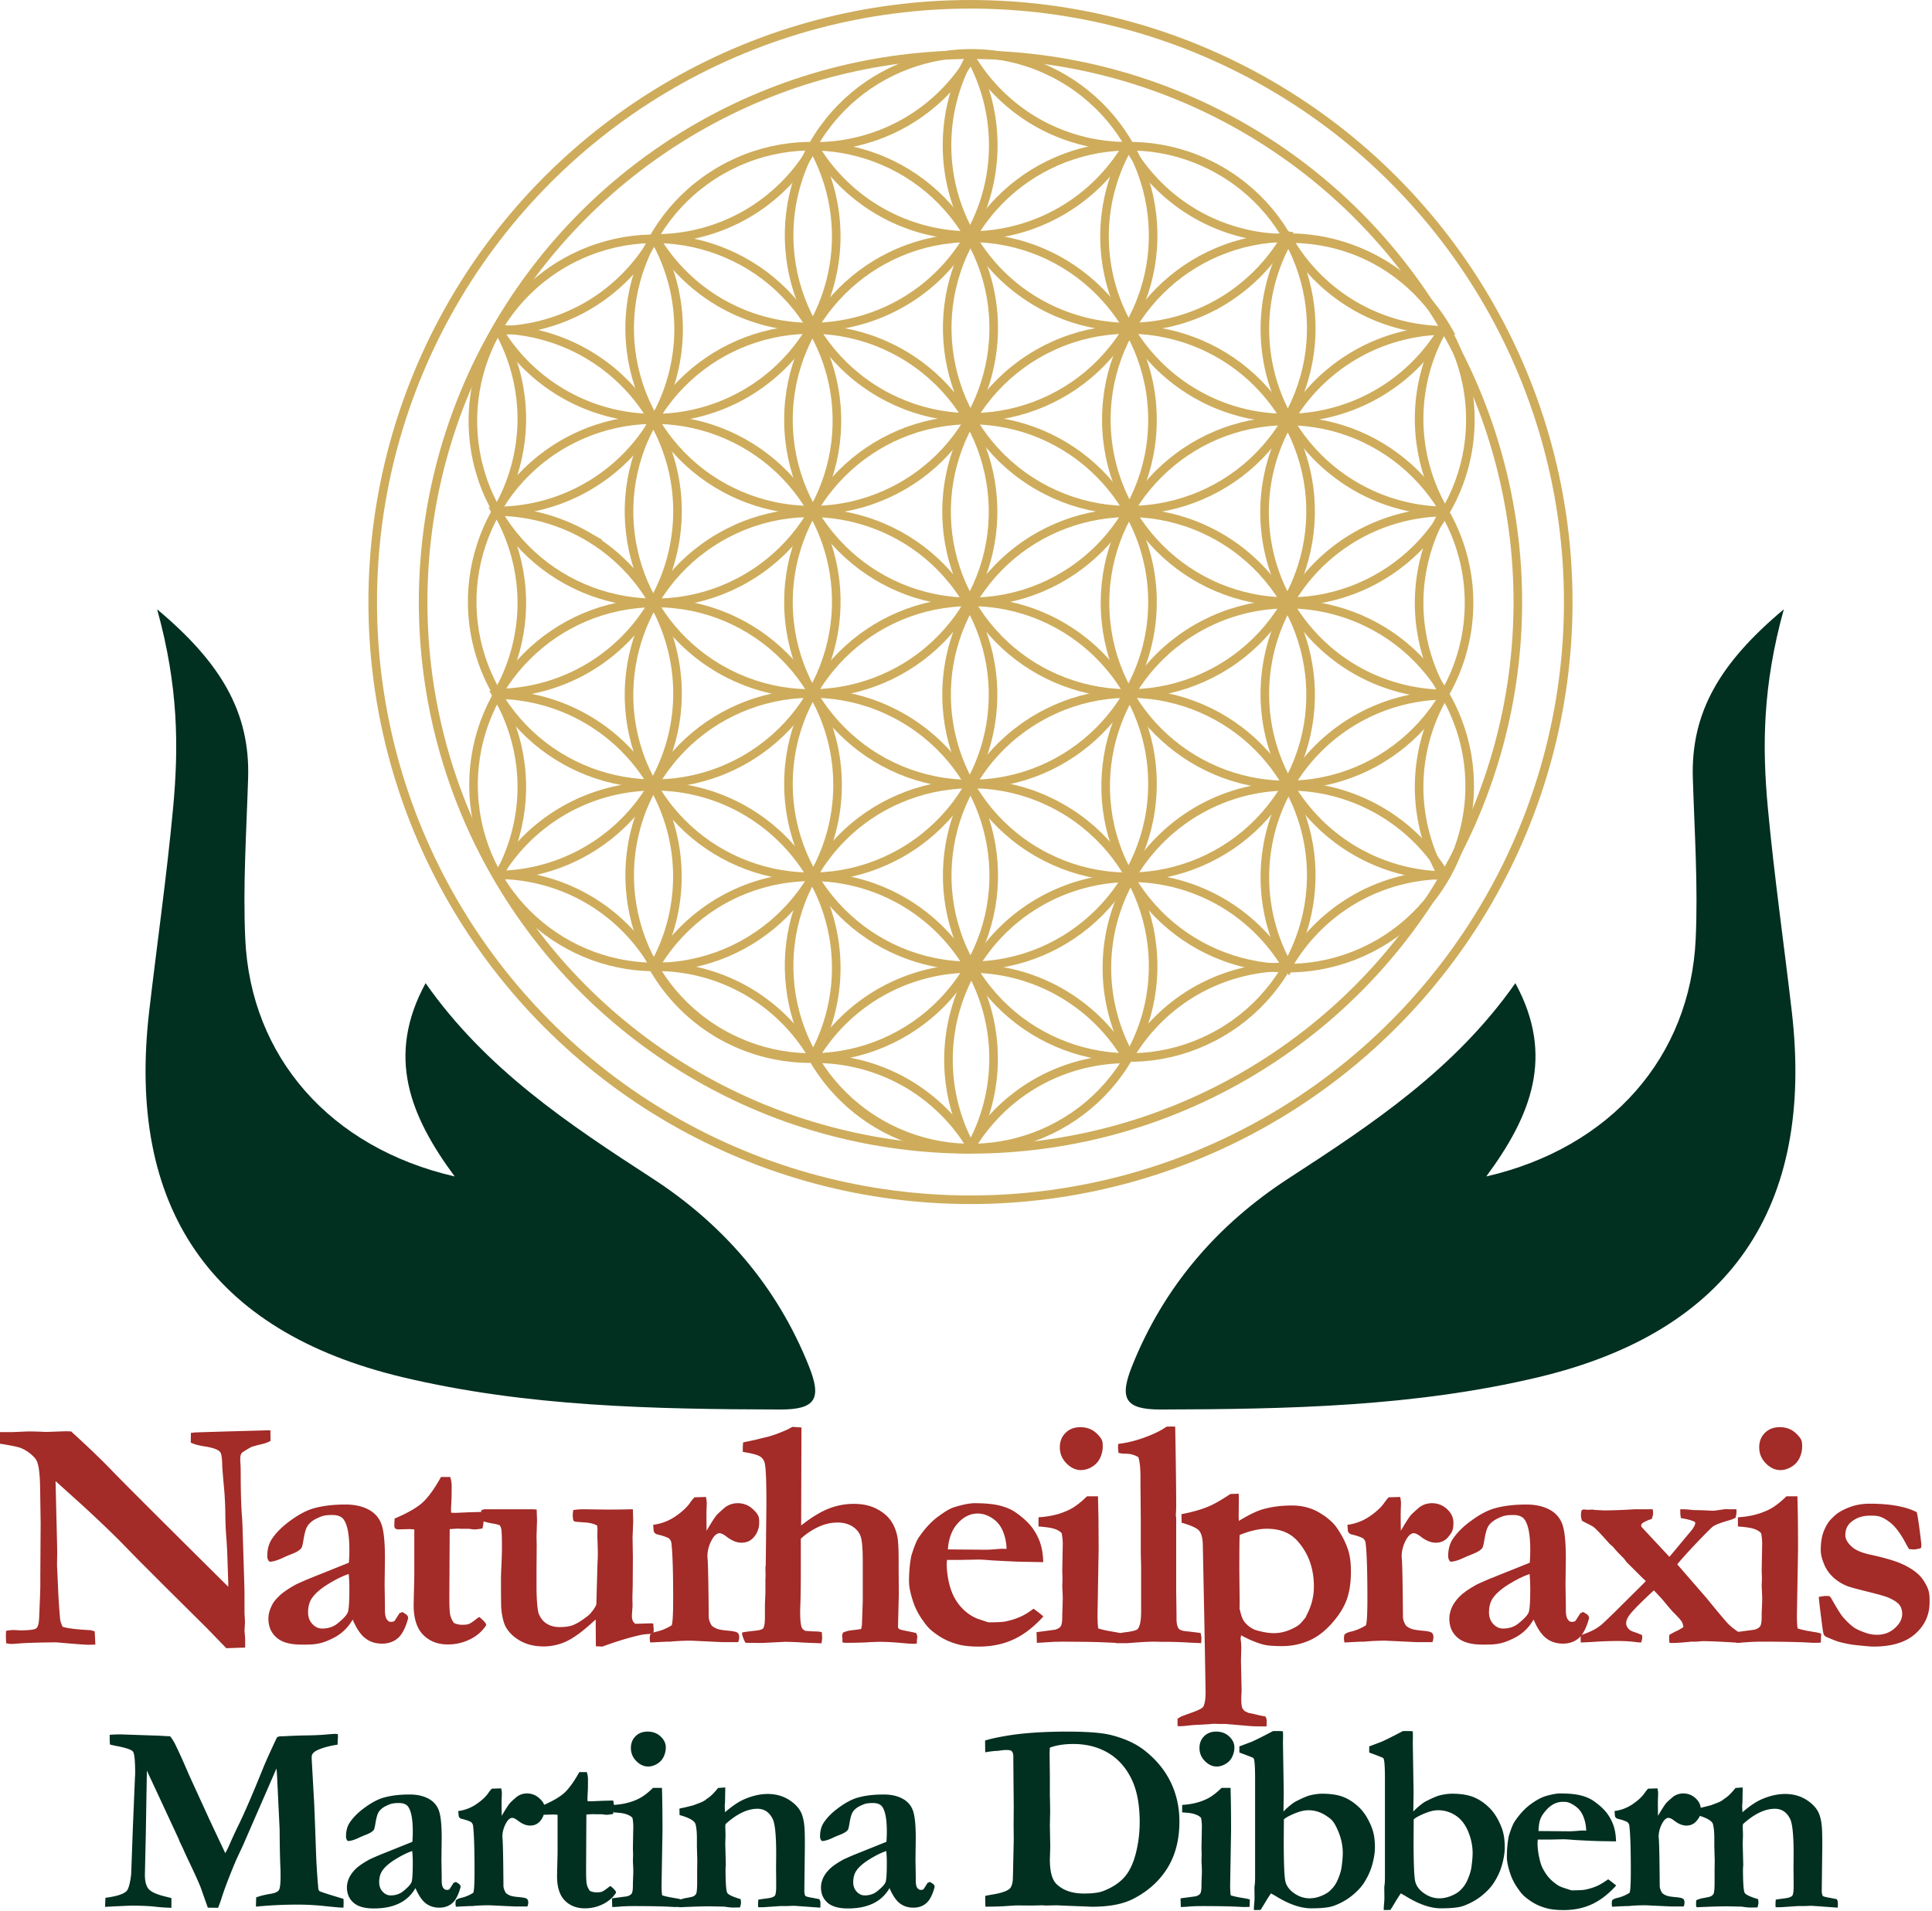
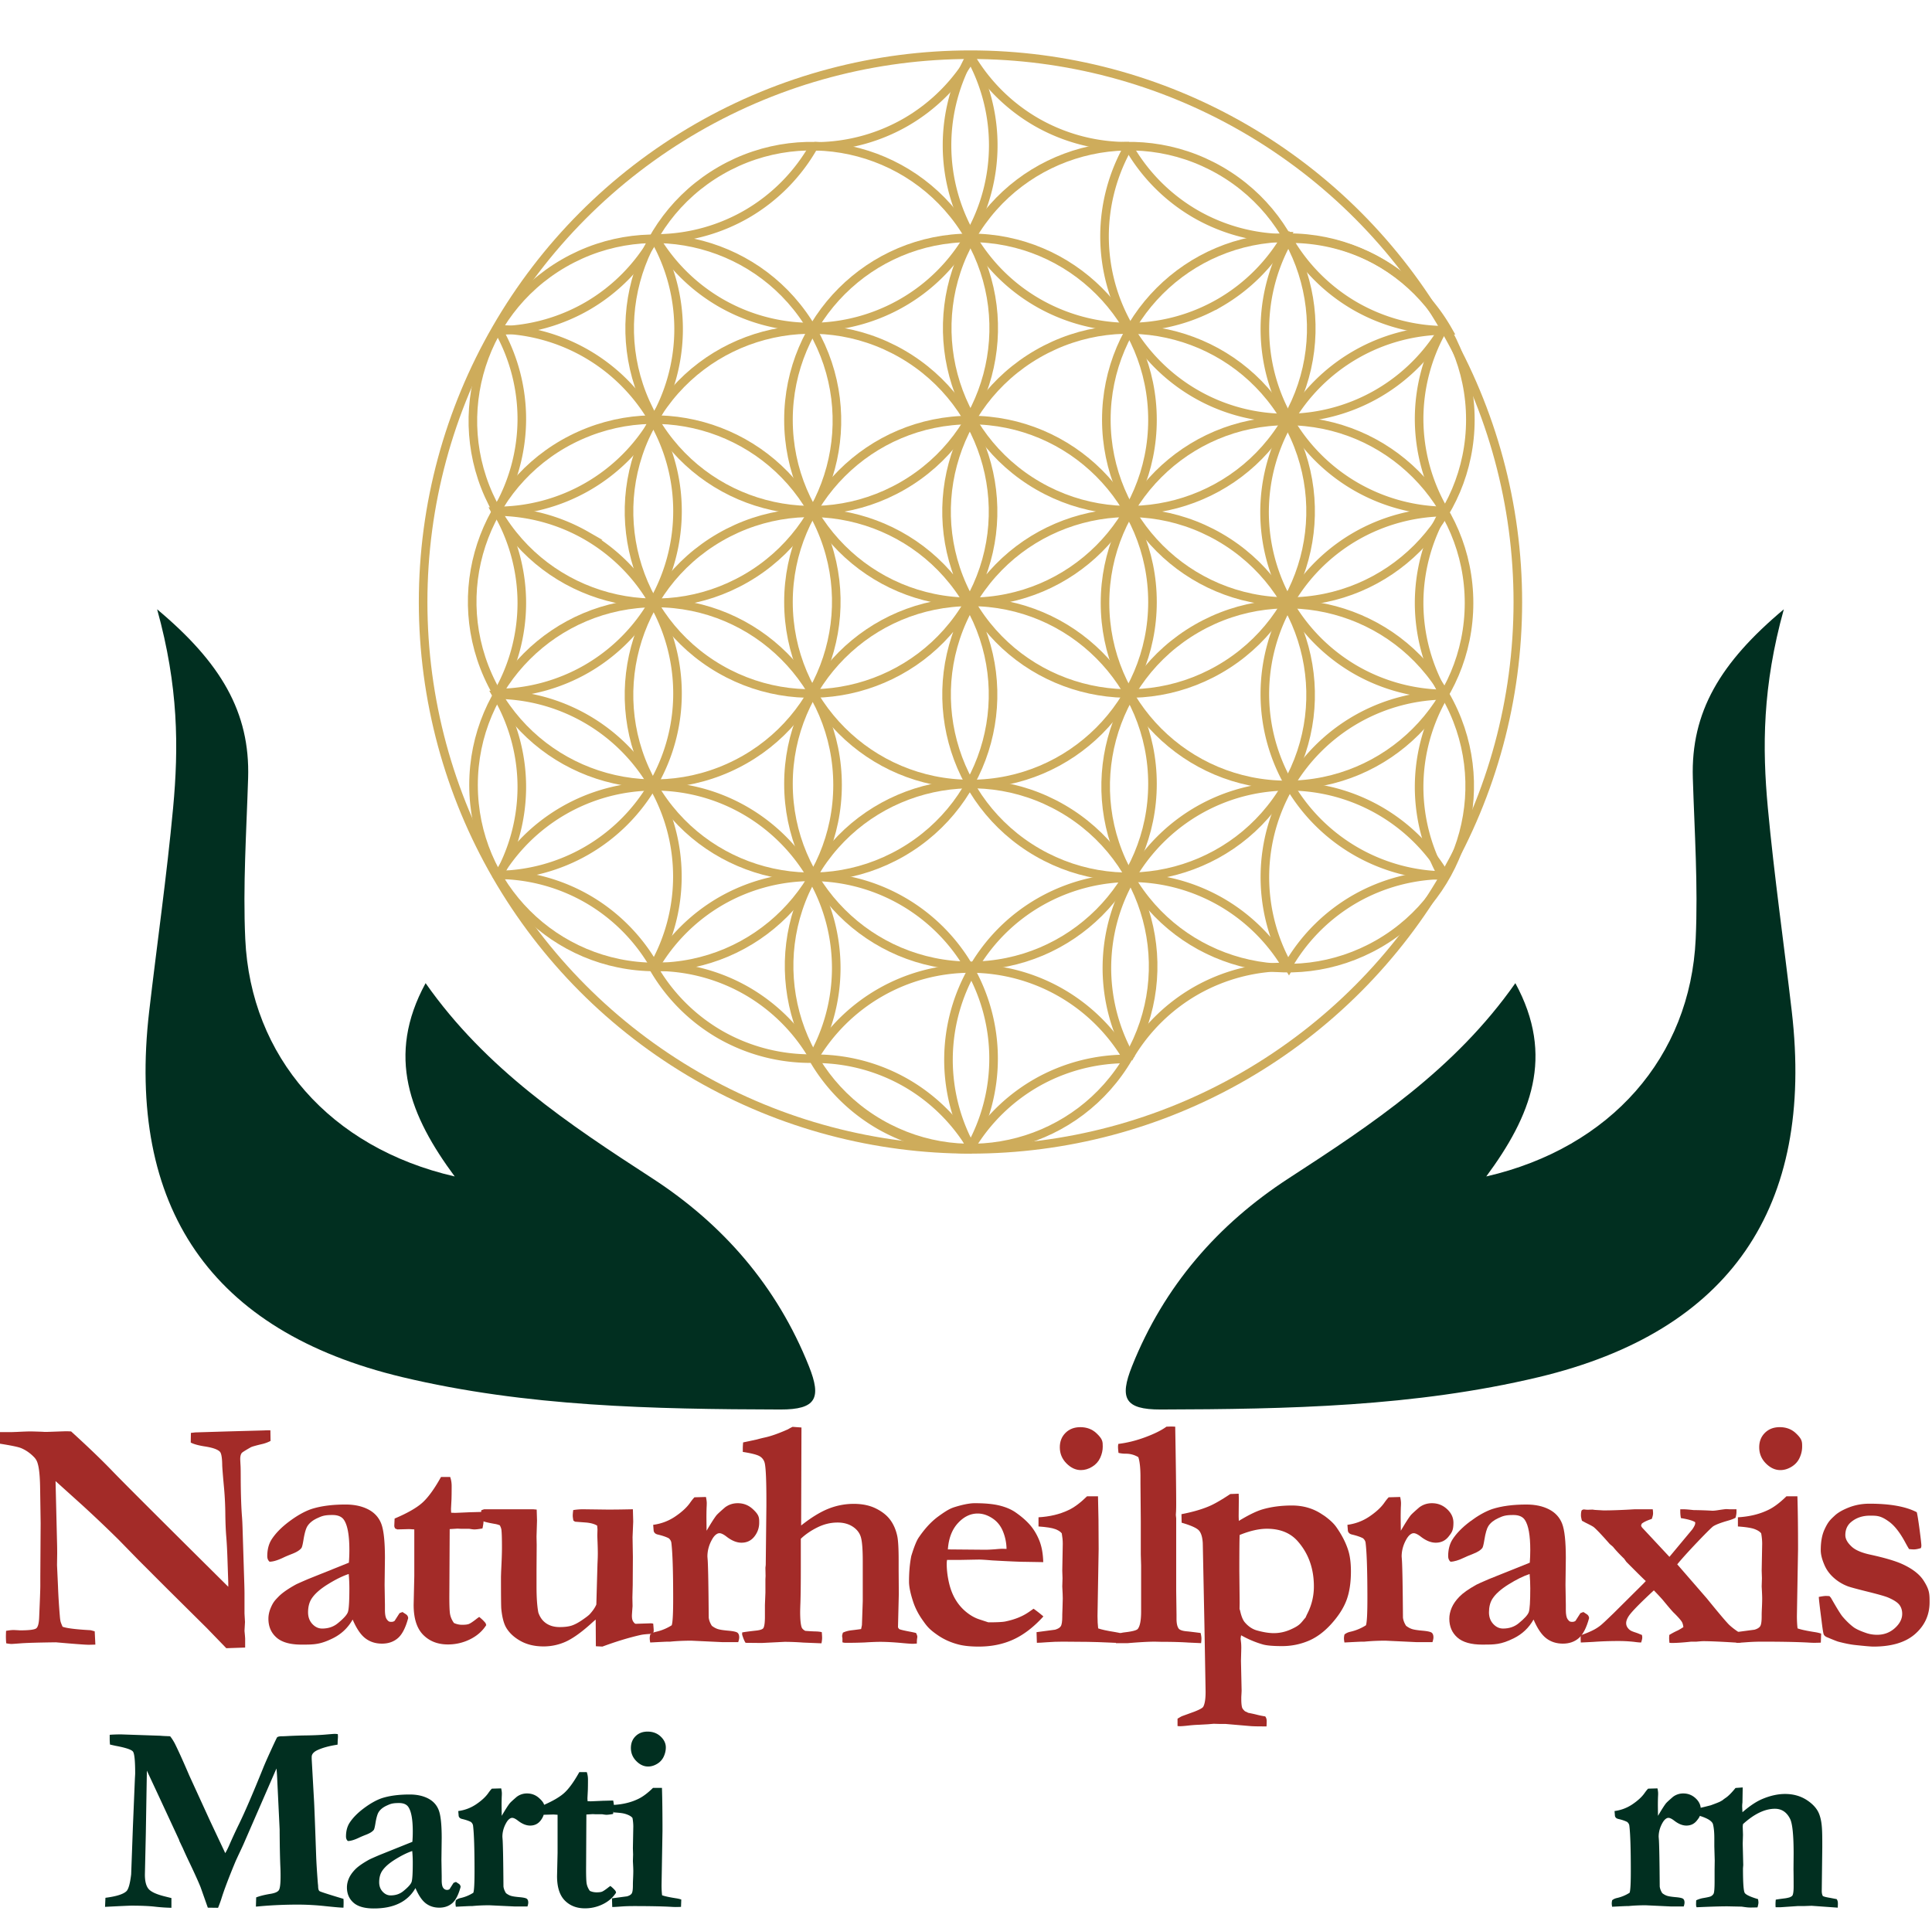
<svg xmlns="http://www.w3.org/2000/svg" id="a" viewBox="0 0 431.739 427.057">
  <defs>
    <clipPath id="c">
      <path d="M32.528 0h368.683v315H32.528z" class="g" />
    </clipPath>
    <clipPath id="d">
      <path d="M32.528 0h368.683v315H32.528z" class="g" />
    </clipPath>
    <style>.f{fill:#012f20}.g,.h{fill:none}.h{stroke:#ceac5b;stroke-width:1.919px}.j{fill:#a32b28}</style>
  </defs>
  <path d="m-.223 322.609-.146-2.563h3.113l1.062-.037q2.197-.11 3.04-.11.44 0 2.563.073.476.036.806.037c.33.001.989-.024 2.307-.073q1.977-.073 2.234-.073.403 0 1.135.037 5.64 5.127 9.192 8.826t25.928 25.891v-.916l-.146-4.248q-.11-3.735-.293-5.914-.184-2.178-.22-5.2a72 72 0 0 0-.256-5.475q-.44-4.797-.439-5.53-.037-2.38-.513-2.893-.77-.805-3.516-1.208-2.014-.33-3.003-.842l.037-2.161.952-.11 7.214-.22 8.057-.22a35 35 0 0 1 1.538-.037l.037 2.38a7.8 7.8 0 0 1-1.721.659q-2.344.55-2.71.769-1.868 1.062-2.014 1.282-.33.44-.33 1.355 0 .22.073 1.538.037.659.037 3.076.036 5.31.293 8.386.073.989.11 2.234l.403 12.854q.037 1.355.037 1.904v4.504l.11 1.904-.11 1.979q.146 1.501.146 1.794v1.94l-4.211.146-4.358-4.504-8.899-8.826-6.226-6.225-4.578-4.688a293 293 0 0 0-8.13-7.727l-5.969-5.383.33 13.623q.037 1.245.037 2.563l-.037 2.601.22 4.797q.11 3.004.403 6.52.073.952.183 1.336t.439 1.117q1.428.513 6.226.77.33.073.952.256l.146 2.967-1.428.036q-1.172 0-7.397-.55-5.823.075-7.764.221t-2.124.146q-.44 0-1.208-.146a17 17 0 0 1-.073-1.465q0-.403.037-1.318 1.025-.184 1.685-.184.22 0 1.428.073 3.076 0 3.644-.458.566-.458.641-2.472.256-5.823.256-7.104v-2.014l.073-11.902-.11-7.434q-.037-4.248-.549-5.896a3.17 3.17 0 0 0-.842-1.465q-1.282-1.318-2.856-1.978-.952-.403-4.944-1.025ZM89.938 360.256l.842.55q.33.256.403.622l.037.183q-.879 3.26-2.307 4.486-1.428 1.227-3.551 1.227-2.16 0-3.717-1.189t-2.837-4.193q-1.576 2.784-4.432 4.193c-2.856 1.409-4.237 1.41-6.996 1.41q-3.81 0-5.604-1.594-1.794-1.593-1.794-4.193 0-1.208.531-2.453c.531-1.245.928-1.653 1.722-2.472q1.19-1.227 3.827-2.692.403-.22 2.783-1.244l9.119-3.662q.11-1.392.11-2.82 0-4.944-1.208-6.738-.733-1.098-2.563-1.099c-1.83-.001-2.344.232-3.369.696q-1.539.696-2.234 1.794-.513.806-.879 3.04-.257 1.612-.476 1.868-.55.696-1.996 1.264t-1.959.824q-1.977.952-3.149.951-.513-.439-.513-1.244 0-2.088.879-3.589 1.318-2.124 3.974-4.12 2.655-1.996 4.962-2.802 3.15-1.025 7.69-1.025 2.93 0 5.035 1.08t2.93 3.205q.824 2.125.824 7.654l-.074 6.043.074 4.431v1.136q0 1.538.414 2.105c.414.567.63.567 1.062.567q.397 0 .685-.22l1.099-1.721.659-.257Zm-12.012-8.496q-2.087.696-4.706 2.325-2.62 1.631-3.644 3.277-.733 1.21-.732 2.967 0 1.575.952 2.6t2.197 1.025q2.05 0 3.479-1.172 1.941-1.574 2.271-2.508t.33-5.292q0-1.61-.146-3.223ZM88.186 339.369q4.32-1.828 6.244-3.583t4.12-5.705h2.051q.33.952.33 2.014 0 1.904-.037 2.966l-.11 2.161q0 .184.037.842l.842.037q.183 0 3.442-.146.255 0 2.747-.073.22.98.22 1.741 0 .834-.256 1.958-1.209.219-1.831.219-.293 0-1.172-.146h-1.904l-.659-.036-1.758.109-.073 13.99q-.037 4.065.165 5.071.201 1.007.861 1.923a4.3 4.3 0 0 0 1.868.402q.988 0 1.465-.183.475-.183 1.611-1.061.219-.182.696-.512.879.696 1.428 1.39l.146.438q-1.282 2.014-3.607 3.168a11 11 0 0 1-4.962 1.153q-3.406 0-5.53-2.157t-2.124-6.692l.146-6.437v-10.422l-1.135-.073-2.637.073-.476-.183q-.22-.326-.22-.616 0-.217.073-1.631Z" class="j" />
  <path d="M107.555 337.514q.403-.145.659-.22h10.913l.806.073.073 2.45-.11 3.583.037 1.866-.037 5.522v3.767q0 3.694.403 5.814.549 1.61 1.776 2.432 1.227.823 2.985.823 1.648 0 2.673-.329t2.362-1.243 1.703-1.316q1.062-1.17 1.465-2.158l.256-9.104q.073-1.425.073-2.34 0-.95-.055-2.396a88 88 0 0 1-.055-1.626l.037-1.353-.073-.804q-.879-.548-2.454-.695l-2.454-.183a2.3 2.3 0 0 1-.403-.256q-.147-.732-.146-1.099 0-.44.11-1.245a14 14 0 0 1 2.093-.183l5.655.073q2.276 0 5.582-.073l.073 2.743-.146 3.51.073 4.388-.037 6.29-.073 2.816.037 1.901q-.147 1.901-.146 2.157 0 .914.33 1.354c.33.44.427.438.623.438l3.369-.11.439.074q.11 1.281.11 1.465 0 .256-.11.805-1.941.075-2.783.257-3.92.879-8.569 2.601l-1.465-.074-.037-5.969q-.44.366-1.282 1.135-3.222 2.856-5.53 3.864a12 12 0 0 1-4.834 1.007q-3.003 0-5.2-1.243t-3.223-3.072q-.77-1.426-1.025-4.097-.073-.695-.073-7.168l.037-1.171q.183-3.583.183-5.302 0-2.926-.11-3.914-.036-.474-.366-1.097a5.2 5.2 0 0 0-1.208-.33q-2.344-.403-2.93-.769-.184-.11-.183-.476 0-.22.055-.586.055-.365.128-1.208Z" class="j" />
  <path d="M145.305 365.292q.476-.416 1.245-.605a11 11 0 0 0 3.552-1.462q.33-.877.33-5.923 0-9.249-.403-12.503-.073-.585-.586-1.024-.916-.475-2.49-.841-.734-.183-.879-.805l-.11-1.355q2.71-.366 4.907-1.85t3.296-3.021q.585-.843 1.025-1.282l2.563-.073q.183.842.183 1.392 0 .404-.037.989a79 79 0 0 0-.037 2.124q0 .403.037 3.04 1.501-2.562 2.197-3.442.33-.403 1.941-1.794 1.245-.916 2.82-.916 1.941 0 3.369 1.318c1.428 1.318 1.428 1.892 1.428 3.04s-.36 2.179-1.08 3.094q-1.081 1.374-2.875 1.374-1.575 0-3.296-1.318-1.026-.806-1.648-.806l-.256.037q-.77.255-1.392 1.387-1.025 1.824-1.025 3.795l.073.985q.145 2.701.22 12.664.11.914.696 1.826.659.512 1.336.729.678.22 2.362.367 1.685.15 2.051.465t.366 1.021q0 .408-.22 1.076h-3.442l-6.995-.329q-2.637 0-4.797.219h-.623q-.257 0-3.809.184-.11-.603-.11-.907c0-.304.037-.49.11-.868Z" class="j" />
  <path d="M165.845 364.833q.585-.145 3.259-.439 1.171-.146 1.465-.512.366-.55.366-2.601v-2.601l.11-2.746v-3.003l.037-.732-.037-1.831.073-.623.146-13.293v-1.025q0-6.811-.366-8.423a2.39 2.39 0 0 0-1.044-1.501q-.824-.55-3.863-1.025v-.769q0-.55.073-1.355l3.084-.659q.918-.255 1.763-.439 2.055-.44 5.177-1.831.55-.33 1.028-.549l1.985.146-.073 21.899q3.327-2.637 6.069-3.735a15.2 15.2 0 0 1 5.704-1.099q2.814 0 4.88 1.007 2.065 1.008 3.199 2.49 1.133 1.484 1.609 3.607.329 1.428.329 5.493v2.344l.037 5.163-.183 7.471q.145.331.33.439.44.183 2.161.514.989.183 1.538.329.293.546.293.872l-.037.291q-.073.4-.073 1.199l-.842.055q-.549 0-2.161-.146-3.076-.293-5.164-.293-1.355 0-3.625.146a93 93 0 0 1-4.102.073q-.404 0-.732-.11v-.879l-.073-.476q0-.293.183-.806.842-.403 1.959-.531a66 66 0 0 0 2.105-.274q.146-.696.183-.879l.183-5.347v-8.973q0-3.99-.439-5.401-.44-1.409-1.831-2.307t-3.369-.897q-2.307 0-4.486 1.08t-3.717 2.545v6.409q0 5.273-.088 7.91a76 76 0 0 0-.059 1.978q0 2.528.33 3.479.146.44.806.807 1.355.108 2.252.128.897.019 1.446.165.073.902.073 1.263 0 .505-.146 1.228l-4.074-.165a59 59 0 0 0-4.147-.165l-5.138.256-3.597-.036q-.366-.513-.769-1.831v-.477ZM203.651 347.709q.952-3.117 1.685-4.144 2.05-3.006 4.376-4.693c2.326-1.687 2.948-1.87 4.193-2.237q2.416-.696 3.918-.696 3.442 0 5.566.53t3.552 1.519q2.05 1.427 3.296 2.891t2.032 3.439q.788 1.976.861 4.792l-4.065-.069q-1.685 0-7.397-.321-2.124-.182-2.93-.183-.256 0-3.955.073h-3.149a6 6 0 0 0-.073.881q0 1.947.476 4.095.475 2.148 1.428 3.782a10.5 10.5 0 0 0 2.362 2.809q1.409 1.175 2.911 1.688l2.124.698q2.82 0 3.772-.184 1.758-.366 3.094-.934c1.336-.568 1.972-1.02 3.241-1.923a30 30 0 0 1 2.197 1.722q-3.222 3.552-6.684 5.145-3.46 1.594-7.745 1.594-2.893 0-4.724-.514-2.454-.659-4.431-2.017c-1.977-1.358-2.454-2.028-3.406-3.373q-1.429-2.016-2.124-4.143-.916-2.786-.916-4.473 0-3.19.513-5.756Zm21.277-1.552a10.8 10.8 0 0 0-.806-3.937q-.77-1.875-2.38-2.924-1.612-1.049-3.259-1.049-2.454 0-4.431 2.161t-2.234 5.859l8.35.073q.806 0 2.271-.11 1.062-.1 1.501-.101.33 0 .989.027Z" class="j" />
  <path d="m231.707 367.141-.073-2.38 4.138-.55q.915-.256 1.263-.751.348-.493.348-2.215v-.403q0-.44.055-1.593.054-1.154.055-2.033 0-.695-.11-2.673l.055-1.831-.055-1.721.11-5.97q0-1.134-.222-2.344-.405-.549-1.474-.952-1.07-.402-3.724-.586v-2.051q3.772-.219 6.628-1.575 1.94-.88 4.211-3.113h2.454q.146 4.54.146 11.792l-.256 14.941q0 1.538.146 2.783 1.135.403 3.699.806.988.147 1.575.366l-.073 2.015q-.987.036-1.462.036-.549 0-1.681-.073-3.729-.183-9.979-.184-1.792 0-3.472.129-1.682.128-2.303.128Zm5.127-43.689q0-1.977 1.282-3.241 1.281-1.264 3.296-1.264 2.16 0 3.589 1.337c1.429 1.337 1.428 1.898 1.428 3.021q0 1.246-.567 2.49-.568 1.245-1.795 1.996t-2.508.751q-1.758 0-3.241-1.501t-1.483-3.589Z" class="j" />
  <path d="M249.215 365.504q.81-.558 2.138-.707 2.543-.292 2.912-.769.737-.951.737-3.878v-10.317l-.073-2.452v-7.39l-.073-8.452v-1.464q0-3-.479-4.427a5.3 5.3 0 0 0-2.767-.768 7.2 7.2 0 0 1-1.66-.183q-.11-.915-.11-1.355 0-.293.074-.659 2.889-.33 5.996-1.483 3.109-1.153 4.753-2.362l1.016-.037q.326 0 .943.037.219 12.66.219 17.345 0 1.39-.073 2.232v.219l.073.696v16.21l.073 5.343v.878q0 1.574.509 2.232.436.476 1.855.586.764.072 3.02.365.183.77.182 1.245 0 .366-.073 1.025l-2.893-.132q-2.417-.164-6.079-.165l-1.355-.033q-2.088 0-6.042.33h-2.673l-.146-1.71Z" class="j" />
  <path d="M263.141 385.744v-1.647q.658-.403.952-.549l2.82-1.025q1.758-.695 1.978-1.098.586-1.097.513-3.878l-.256-14.563-.366-18.112q-.11-1.975-.842-2.817-.733-.842-3.882-1.757l-.037-1.904q3.59-.695 6.042-1.721 1.794-.732 4.871-2.783l1.868-.073.037 1.025-.037 3.955q0 .22.037 1.099 3.186-1.94 5.237-2.563 3.002-.879 6.628-.879 3.736 0 6.628 1.904.22.147.623.403 1.83 1.318 2.674 2.527 1.832 2.6 2.637 5.127.622 1.904.622 4.761 0 3.809-.989 6.445-.988 2.637-3.405 5.31-2.417 2.675-5.183 3.809a15.1 15.1 0 0 1-5.804 1.136q-3.003 0-4.285-.366-2.454-.695-4.871-2.051-.11.586-.11.806l.11.989q.036.402.037.988 0 .256-.073 2.893l.146 6.666q0 .219-.073 1.465v.402q0 1.354.192 1.978.152.366.65.806.366.146.696.33 1.135.22 1.996.439.86.22 1.812.365.33.404.33 1.062 0 .403-.037 1.172h-.66q-2.129 0-2.972-.073l-5.54-.476h-1.357l-1.284-.037-1.284.109-1.981.11a31 31 0 0 0-2.422.183q-1.32.146-1.907.146l-.477-.036Zm13.855-26.185q.147.44.184.66.403 1.684 1.027 2.38 1.138 1.318 2.606 1.758 2.202.622 3.853.622 1.908 0 3.725-.805c1.817-.805 2.184-1.258 2.918-2.161q.147-.183.44-.513.255-.587.402-.879a13.2 13.2 0 0 0 1.459-6.079q0-5.932-3.523-9.998-2.46-2.892-6.973-2.893-2.68 0-6.093 1.392-.073 1.428-.073 8.02l.073 7.068q0 .256-.024 1.428Z" class="j" />
  <path d="M300.442 365.292q.475-.416 1.246-.605a11 11 0 0 0 3.552-1.462q.33-.877.329-5.923 0-9.249-.402-12.503-.073-.585-.586-1.024-.916-.475-2.49-.841-.732-.183-.879-.805l-.109-1.355q2.71-.366 4.906-1.85 2.197-1.483 3.297-3.021.585-.843 1.025-1.282l2.562-.073q.184.842.184 1.392 0 .404-.037.989a83 83 0 0 0-.036 2.124q0 .403.036 3.04 1.503-2.562 2.197-3.442.33-.403 1.941-1.794 1.245-.916 2.82-.916 1.94 0 3.369 1.318 1.427 1.318 1.428 3.04c.001 1.722-.36 2.179-1.08 3.094q-1.082 1.374-2.875 1.374-1.575 0-3.296-1.318-1.026-.806-1.647-.806l-.257.037q-.77.255-1.392 1.387-1.026 1.824-1.025 3.795l.073.985q.146 2.701.22 12.664.11.914.695 1.826.659.512 1.337.729.678.22 2.362.367 1.685.15 2.051.465t.366 1.021q0 .408-.22 1.076h-3.442l-6.995-.329a48 48 0 0 0-4.797.219h-.623q-.255 0-3.809.184-.109-.603-.109-.907c0-.304.037-.49.109-.868Z" class="j" />
  <path d="m353.832 360.256.842.55q.33.256.403.622l.036.183q-.878 3.26-2.307 4.486-1.427 1.227-3.551 1.227-2.16 0-3.717-1.189-1.555-1.19-2.836-4.193-1.576 2.784-4.433 4.193c-2.857 1.409-4.237 1.41-6.996 1.41q-3.808 0-5.604-1.594-1.793-1.593-1.794-4.193 0-1.208.53-2.453t1.723-2.472q1.19-1.227 3.826-2.692.402-.22 2.783-1.244l9.119-3.662q.108-1.392.109-2.82 0-4.944-1.209-6.738-.732-1.098-2.562-1.099c-1.83-.001-2.344.232-3.369.696q-1.538.696-2.234 1.794-.513.806-.879 3.04-.257 1.612-.477 1.868-.548.696-1.996 1.264-1.446.568-1.959.824-1.977.952-3.148.951-.514-.439-.514-1.244 0-2.088.879-3.589 1.318-2.124 3.975-4.12 2.655-1.996 4.961-2.802 3.15-1.025 7.691-1.025 2.93 0 5.035 1.08t2.93 3.205.824 7.654l-.074 6.043.074 4.431v1.136q0 1.538.413 2.105c.413.567.63.567 1.062.567q.397 0 .685-.22l1.099-1.721.659-.257Zm-12.012-8.496q-2.089.696-4.705 2.325-2.619 1.631-3.645 3.277-.732 1.21-.732 2.967-.001 1.575.952 2.6.952 1.026 2.197 1.025 2.05 0 3.479-1.172 1.94-1.574 2.27-2.508t.33-5.292q0-1.61-.146-3.223Z" class="j" />
  <path d="M353.219 365.456q1.837-.622 3.121-1.318.845-.475 1.451-.988c.606-.513 1.34-1.221 2.809-2.637l6.686-6.644.503-.535q-.262-.171-4.354-4.291l-.5-.698q-1.653-1.61-2.473-2.653l-.742-.634q-2.534-2.892-3.525-3.735-.293-.256-1.873-1.025a35 35 0 0 0-.809-.439q-.22-.806-.22-1.172 0-.878.184-1.172a.94.94 0 0 1 .478-.183q.586.073.844.073l1.064-.037.551.073 1.908.11q2.79 0 7.011-.256h4.001q.073.55.073.916 0 .476-.293 1.245-1.575.513-2.233 1.062l-.146.366q0 .293.439.732l5.889 6.313 5.134-6.167q.622-.915.622-1.318v-.256q-.842-.549-3.186-.916a7.5 7.5 0 0 1-.146-1.392v-.586h.659q.658 0 2.308.183a88 88 0 0 1 4.211.146q.549 0 1.502-.165 1.353-.201 1.647-.201l.659.037h1.574v.56q0 .635-.219 1.344-.587.33-1.611.623-2.455.696-3.369 1.282-.33.22-2.308 2.234-3.872 4.007-5.733 6.265l6.596 7.597q3.871 4.77 4.961 5.877.879.842 2.38 1.832.22.475.22 1.135v1.062q-.806 0-1.428-.037-4.761-.293-6.849-.293-.44 0-1.611.109h-1.172q-2.673.293-4.358.293l-.476-.036q-.074-.696-.073-1.025 0-.257.037-.732a16 16 0 0 1 1.94-1.025 14 14 0 0 0 1.208-.732q-.109-.805-.365-1.208-.404-.623-1.648-1.868-.405-.327-2.601-3.002a58 58 0 0 0-1.985-2.13q-4.395 4.07-5.492 5.571-.697.989-.697 1.758 0 .623.422 1.136c.422.513.766.635 1.451.879q.696.22 1.174.439l.478.183q.073.367.073.55 0 .403-.256 1.135-.552 0-1.579-.146a32 32 0 0 0-3.599-.184q-2.791 0-5.545.198-1.837.099-2.754.132a18 18 0 0 1-.037-.967v-.645Z" class="j" />
  <path d="m388 367.141-.074-2.38 4.139-.55q.914-.256 1.264-.751.347-.493.348-2.215v-.403q0-.44.055-1.593t.055-2.033q0-.695-.109-2.673l.055-1.831-.055-1.721.109-5.97q0-1.134-.221-2.344-.406-.549-1.475-.952-1.07-.402-3.725-.586v-2.051q3.773-.219 6.629-1.575 1.94-.88 4.211-3.113h2.454q.146 4.54.146 11.792l-.257 14.941q0 1.538.146 2.783 1.136.403 3.699.806.989.147 1.574.366l-.072 2.015q-.987.036-1.463.036-.548 0-1.681-.073-3.728-.183-9.979-.184-1.792 0-3.472.129-1.682.128-2.303.128Zm5.127-43.689q0-1.977 1.281-3.241t3.296-1.264q2.16 0 3.589 1.337c1.429 1.337 1.428 1.898 1.428 3.021q0 1.246-.566 2.49-.569 1.245-1.795 1.996-1.227.751-2.509.751-1.759 0-3.241-1.501t-1.482-3.589ZM406.44 356.887q1.098-.22 1.611-.22.255 0 .769.037l.329.365q1.978 3.48 2.601 4.212 1.281 1.502 2.526 2.417.843.587 2.637 1.209 1.21.44 2.564.439 2.305 0 3.955-1.483 1.647-1.484 1.647-3.204 0-1.172-.622-1.996-.624-.825-2.49-1.63-.916-.403-4.597-1.318-3.68-.915-4.449-1.208a10 10 0 0 1-3.058-1.832q-1.337-1.17-2.033-2.637-.952-2.087-.951-3.588 0-2.783.805-4.559c.805-1.776 1.295-2.228 2.271-3.131q1.06-1.025 3.204-1.868 2.142-.842 4.596-.842 3.479 0 6.116.476t4.467 1.428q.22.842.623 3.882t.402 3.589q0 .256-.109.549-.953.293-1.574.293-.368 0-1.062-.073-.33-.512-.879-1.538-1.759-3.26-3.607-4.596c-1.848-1.336-2.654-1.337-4.266-1.337q-2.529 0-4.248 1.465-1.245 1.062-1.246 2.893 0 1.209 1.301 2.454 1.263 1.282 4.457 1.941 4.807 1.062 7.083 2.123 3.302 1.538 4.643 3.626c1.341 2.088 1.341 3.003 1.341 4.834q0 4.248-3.205 7.086-3.205 2.84-9.356 2.839-.805 0-4.212-.367-1.537-.182-3.625-.732-.512-.145-2.674-1.062-.403-.219-.567-.531-.164-.311-.494-3.058-.587-4.468-.622-5.347Z" class="j" />
  <path d="m23.473 426.151.089-2.025q3.723-.475 4.736-1.519.655-.715 1.013-3.724l.387-10.604.447-10.781q.06-.984.06-1.191 0-4.201-.492-4.855-.491-.655-3.827-1.281a44 44 0 0 1-1.311-.297q-.06-.745-.06-1.252v-.923q1.1-.09 2.587-.089l8.713.297q.297.03.833.061l1.368.059q.506.608 1.03 1.582 1.092 2.178 2.906 6.38l.342.797 4.627 10.106.488 1.037.954 2.025 1.002 2.128.974 2.066q.417-.715.804-1.579a115 115 0 0 1 2.323-5.033q1.966-4.05 5.332-12.391.536-1.34 1.772-4.036t1.355-2.845q.267-.237 1.071-.238.297 0 .922-.029 1.547-.09 3.719-.148 3.124-.031 5.013-.194 1.889-.162 2.127-.163.297 0 .714.059.03.417.029.656l-.06.893q0 .269-.029.805-2.8.417-4.558 1.251-1.221.596-1.221 1.489v.447l.511 9.114q.09 1.251.481 12.42.09 2.501.392 6.345.06.476.06.744.03.715.312.924t5.347 1.727q.03.478.03.715 0 .626-.03 1.252-.805 0-4.051-.343a58 58 0 0 0-6.076-.343q-4.319 0-8.399.357-.536.06-1.042.09l.06-2.056q1.22-.476 3.247-.804 1.43-.239 1.817-.805t.387-3.157q0-.982-.03-1.728-.15-3.127-.179-8.697l-.506-10.514q-.09-2.234-.208-3.098l-7.417 17.037q-.269.595-.804 1.727-.686 1.46-.923 1.996-2.293 5.51-3.187 8.43a31 31 0 0 1-.715 1.936l-2.288-.029-1.609-4.558q-.716-1.786-2.444-5.421a99 99 0 0 1-1.58-3.426 20 20 0 0 1-.387-.804l-.358-.745a1 1 0 0 0-.089-.297l-4.441-9.562-2.712-5.808-.236 14.088-.207 9.145q0 2.264.849 3.231t3.649 1.653l1.43.357v2.174a39 39 0 0 1-3.708-.253q-1.98-.224-5.257-.224-.685 0-5.868.268ZM101.892 420.582l.685.446q.268.21.328.507l.03.149q-.715 2.65-1.876 3.648t-2.888.998q-1.757 0-3.023-.969-1.266-.968-2.307-3.41a8.25 8.25 0 0 1-3.605 3.41q-2.324 1.147-5.69 1.146-3.098 0-4.558-1.295-1.46-1.296-1.459-3.41 0-.984.432-1.996t1.399-2.011q.969-.998 3.113-2.188.327-.179 2.264-1.014l7.417-2.979q.09-1.132.089-2.293 0-4.022-.983-5.48-.596-.894-2.085-.894c-1.489 0-1.906.188-2.74.565q-1.251.567-1.817 1.46-.418.656-.715 2.472-.209 1.311-.387 1.52-.447.566-1.623 1.027-1.177.463-1.594.67-1.608.775-2.562.775-.417-.357-.417-1.014 0-1.697.715-2.918 1.073-1.728 3.231-3.352 2.16-1.623 4.036-2.278 2.561-.834 6.255-.834 2.382 0 4.096.879t2.383 2.606q.67 1.727.67 6.225l-.06 4.914.06 3.604v.923q0 1.251.336 1.713.337.463.864.462.322 0 .557-.179l.894-1.4.536-.208Zm-9.77-6.91q-1.698.566-3.828 1.892-2.13 1.325-2.963 2.666-.596.982-.596 2.412 0 1.281.774 2.115t1.787.834q1.668 0 2.83-.953 1.578-1.28 1.847-2.041.268-.758.268-4.304 0-1.31-.119-2.621" class="f" />
  <path d="M101.872 424.678q.387-.339 1.013-.491a8.9 8.9 0 0 0 2.889-1.19q.268-.714.268-4.816 0-7.522-.328-10.17-.06-.474-.477-.832-.745-.387-2.025-.685-.596-.149-.715-.654l-.089-1.103a9.24 9.24 0 0 0 3.991-1.504q1.787-1.207 2.681-2.458.476-.684.834-1.042l2.085-.06q.149.685.149 1.132 0 .328-.03.804-.03 1.042-.03 1.729 0 .327.03 2.472 1.221-2.085 1.787-2.8.268-.328 1.579-1.459a3.77 3.77 0 0 1 2.293-.745q1.578 0 2.74 1.072c1.162 1.072 1.162 1.539 1.162 2.472s-.293 1.772-.879 2.518q-.878 1.117-2.338 1.117-1.281 0-2.681-1.072-.834-.656-1.34-.656l-.208.03q-.625.209-1.132 1.128-.834 1.484-.834 3.087l.06.802q.119 2.197.179 10.301.09.742.566 1.484.536.416 1.087.594.55.177 1.921.299 1.37.12 1.668.377t.298.831q0 .332-.179.875h-2.8l-5.689-.269q-2.144 0-3.902.18h-.506q-.209 0-3.098.148a4.5 4.5 0 0 1-.089-.737q0-.245.089-.707Z" class="f" />
  <path d="M121.027 403.594q3.515-1.487 5.079-2.915t3.351-4.64h1.668q.268.775.268 1.638 0 1.55-.03 2.413l-.089 1.757q0 .15.03.686l.685.029q.148 0 2.8-.119.208 0 2.234-.059.179.795.179 1.415 0 .678-.208 1.593-.983.179-1.489.179-.239 0-.953-.119h-1.549l-.536-.029-1.43.089-.06 11.378q-.03 3.307.134 4.126.163.819.7 1.563.685.327 1.519.327.804 0 1.191-.148.387-.15 1.311-.862.179-.15.566-.417.715.566 1.162 1.13l.119.357q-1.042 1.638-2.934 2.576a8.95 8.95 0 0 1-4.036.938q-2.77 0-4.498-1.755t-1.728-5.443l.119-5.234v-8.477l-.923-.06-2.145.06-.387-.148q-.179-.266-.179-.501 0-.177.06-1.327Z" class="f" />
  <path d="m136.815 426.182-.06-1.937 3.366-.446q.744-.209 1.028-.61.282-.403.283-1.803v-.327q0-.357.044-1.296.045-.938.045-1.652 0-.567-.089-2.175l.044-1.489-.044-1.4.089-4.854q0-.923-.18-1.906-.33-.447-1.199-.774c-.869-.327-1.59-.377-3.029-.477v-1.668q3.067-.178 5.391-1.281 1.578-.715 3.425-2.531h1.996q.119 3.693.119 9.591l-.208 12.152q0 1.251.119 2.264.923.328 3.008.655.804.119 1.281.298l-.06 1.638q-.803.03-1.189.03-.445 0-1.368-.06-3.032-.149-8.116-.148-1.456 0-2.824.104t-1.873.104Zm4.17-35.534q0-1.607 1.042-2.636 1.042-1.027 2.681-1.027 1.757 0 2.919 1.087 1.162 1.088 1.162 2.457 0 1.014-.462 2.025a3.65 3.65 0 0 1-1.459 1.624q-.999.61-2.041.61-1.43 0-2.636-1.221-1.206-1.22-1.206-2.92Z" class="f" />
-   <path d="M151.684 424.687a6 6 0 0 1 1.43-.478q1.639-.268 1.906-.447.447-.268.596-.656.179-.596.179-2.624v-2.595l.03-2.118-.089-3.131v-1.879q0-1.879-.298-3.072-.12-.447-.745-.895-.835-.596-2.83-1.163l-.03-1.43q.387-.119.7-.164.312-.044 2.397-.58 1.638-.596 2.115-.834.148-.09.477-.269.357-.297.804-.596.894-.625 2.145-2.175l1.608-.119-.06 3.366q-.06.507-.06.805 0 .239.06 1.37 2.468-2.145 4.49-2.979 2.646-1.103 5.025-1.103 2.795 0 4.906 1.388 2.112 1.388 2.766 3.208c.654 1.82.654 3.661.654 7.341l-.119 9.729q0 .687.238 1.134.298.203 1.638.421l1.459.281q.268.38.268.938 0 .353-.03.969l-5.838-.418-1.728.061h-1.37l-3.932.268h-1.013a8 8 0 0 1-.03-.576q0-.52.06-1.124.417-.089 2.084-.298.447-.06.983-.209.595-.238.685-.478.238-.506.238-1.938 0-2.505-.03-3.848l.03-3.46q0-6.292-.802-7.844-1.13-2.237-3.387-2.237-1.664 0-3.446.851-1.783.85-3.684 2.58l-.06.507.06 1.877-.06 1.995.12 4.767-.06.745q0 4.856.391 5.481.39.625 2.974 1.393.09.505.09.744 0 .357-.21 1.102-.925.03-1.552.03c-.627 0-1.075-.067-1.97-.201l-3.193-.067q-2.388 0-6.895.209-.12-.292-.119-.615 0-.236.03-.938ZM207.827 420.582l.685.446q.268.21.328.507l.03.149q-.715 2.65-1.876 3.648t-2.888.998q-1.757 0-3.023-.969-1.266-.968-2.307-3.41a8.25 8.25 0 0 1-3.605 3.41q-2.324 1.147-5.69 1.146-3.098 0-4.558-1.295-1.46-1.296-1.459-3.41 0-.984.432-1.996t1.399-2.011q.968-.998 3.113-2.188.327-.179 2.264-1.014l7.417-2.979q.09-1.132.089-2.293 0-4.022-.983-5.48-.596-.894-2.085-.894c-1.489 0-1.906.188-2.74.565q-1.251.567-1.817 1.46-.417.656-.715 2.472-.208 1.311-.387 1.52-.447.566-1.623 1.027-1.177.463-1.594.67-1.608.775-2.562.775-.417-.357-.417-1.014 0-1.697.715-2.918 1.073-1.728 3.231-3.352 2.16-1.623 4.036-2.278 2.561-.834 6.255-.834 2.383 0 4.096.879t2.383 2.606.67 6.225l-.06 4.914.06 3.604v.923q0 1.251.336 1.713.337.463.864.462.322 0 .557-.179l.894-1.4.536-.208Zm-9.77-6.91q-1.698.566-3.828 1.892-2.13 1.325-2.963 2.666-.596.982-.596 2.412 0 1.281.774 2.115t1.787.834q1.668 0 2.83-.953 1.578-1.28 1.847-2.041.268-.758.268-4.304 0-1.31-.119-2.621M220.164 423.71q.447-.12 1.847-.357 2.77-.476 3.634-1.28.535-.505.685-1.935.03-.356.208-9.076l-.03-3.272.03-3.958-.089-10.147v-1.19q0-.774-.417-1.189-.208-.21-1.162-.209-.775 0-1.787.179a19 19 0 0 0-2.353.238q-.179.03-.566.089l-.03-2.621q1.756-.565 5.034-1.102 5.421-.894 13.344-.894 6.612 0 9.68.744 4.647 1.161 7.565 3.452 3.902 3.066 5.853 7.099 1.951 4.032 1.951 8.795 0 6.012-2.621 10.312t-7.536 6.89q-3.456 1.845-9.382 1.846l-6.106-.241-1.787-.08-2.413.054-.715-.054-2.502.054-3.306-.03q-.179 0-3.038.19-.954.054-2.502.08-.953 0-1.43.027-.06-.656-.06-2.412Zm14.446-33.14q-.06.921-.06 1.309l.06 5.058v4.402q.06 2.142.06 3.748l-.06 2.826.089 4.729-.089 2.916q0 4.075 1.519 5.532 2.204 2.083 6.076 2.082 2.948 0 4.349-.564 2.92-1.13 4.631-3.003 1.713-1.873 2.606-5.308.894-3.433.894-7.091 0-6.006-1.921-9.812t-5.257-5.724q-3.336-1.917-7.655-1.917-3.038 0-5.242.815ZM263.875 426.182l-.06-1.937 3.366-.446q.744-.209 1.028-.61.283-.403.283-1.803v-.327q0-.357.044-1.296.045-.938.045-1.652 0-.567-.089-2.175l.044-1.489-.044-1.4.089-4.854q0-.923-.18-1.906-.33-.447-1.199-.774c-.869-.327-1.59-.377-3.029-.477v-1.668q3.067-.178 5.391-1.281 1.578-.715 3.425-2.531h1.996q.119 3.693.119 9.591l-.208 12.152q0 1.251.119 2.264.923.328 3.008.655.804.119 1.281.298l-.06 1.638q-.803.03-1.189.03-.446 0-1.368-.06-3.032-.149-8.116-.148-1.456 0-2.824.104t-1.873.104Zm4.17-35.534q0-1.607 1.042-2.636 1.042-1.027 2.681-1.027 1.757 0 2.919 1.087 1.161 1.088 1.162 2.457 0 1.014-.462 2.025a3.65 3.65 0 0 1-1.459 1.624q-.999.61-2.041.61-1.43 0-2.636-1.221-1.206-1.22-1.206-2.92ZM276.956 390.29l2.542-.953q.957-.357 4.994-2.472h1.311q.506 0 .894.06.03.866.029 1.193l-.029 1.224.179 11.218-.06 4.296q.864-.954 2.293-1.995.298-.209 1.639-.85 1.34-.64 2.145-.818 1.43-.328 2.531-.328 2.95 0 4.811.744 1.862.745 3.515 2.339t2.785 4.452q.715 1.818.715 4.438 0 1.698-.581 3.827t-1.891 4.155q-.954 1.46-2.696 2.859t-4.006 2.233q-1.489.566-5.093.566-3.307 0-7.417-2.442a25 25 0 0 0-1.549-.894 39 39 0 0 0-1.325 2.085q-.73 1.222-.998 1.608l-1.489.029q0-.715.074-1.46.075-.745.075-1.401l-.03-2.206.089-.775q.06-.476.06-1.669v-21.791q0-3.28-.21-4.264-.06-.298-.225-.432-.165-.135-3.079-1.207v-1.371Zm9.949 16.322-.03 4.646q0 7.715.372 9.234.372 1.518 1.98 2.636 1.609 1.116 3.396 1.116a6.9 6.9 0 0 0 2.621-.535q1.31-.536 1.995-1.191 1.042-.984 1.549-2.086.804-1.726 1.013-3.156.268-1.967.268-3.128 0-2.442-.997-4.84c-.997-2.398-1.599-2.79-2.8-3.574s-2.508-1.177-3.917-1.177q-1.31 0-3.098.744-1.787.745-2.353 1.311ZM305.971 390.29l2.541-.953q.958-.357 4.994-2.472h1.311q.506 0 .894.06.03.866.03 1.193l-.03 1.224.179 11.218-.06 4.296q.863-.954 2.294-1.995.296-.209 1.638-.85 1.34-.64 2.145-.818 1.43-.328 2.532-.328 2.947 0 4.81.744 1.862.745 3.515 2.339t2.785 4.452q.715 1.818.715 4.438 0 1.698-.581 3.827-.58 2.13-1.892 4.155-.952 1.46-2.695 2.859t-4.006 2.233q-1.49.566-5.094.566-3.305 0-7.416-2.442a25 25 0 0 0-1.549-.894 39 39 0 0 0-1.325 2.085q-.73 1.222-.998 1.608l-1.489.029q0-.715.074-1.46.075-.745.074-1.401l-.029-2.206.09-.775q.059-.476.059-1.669v-21.791q0-3.28-.21-4.264-.06-.298-.226-.432-.165-.135-3.078-1.207v-1.371Zm9.947 16.322-.029 4.646q0 7.715.372 9.234.373 1.518 1.981 2.636 1.608 1.116 3.395 1.116 1.311 0 2.621-.535 1.31-.536 1.996-1.191 1.042-.984 1.549-2.086.804-1.726 1.013-3.156.269-1.967.269-3.128 0-2.442-.998-4.84-.999-2.398-2.8-3.574a7.03 7.03 0 0 0-3.917-1.177q-1.31 0-3.098.744-1.787.745-2.354 1.311M337.155 410.377q.774-2.534 1.37-3.37 1.668-2.445 3.56-3.816 1.891-1.372 3.41-1.819 1.966-.567 3.188-.566 2.798 0 4.527.432 1.726.43 2.889 1.235 1.667 1.16 2.681 2.351 1.013 1.19 1.653 2.797.64 1.606.699 3.898l-3.306-.058q-1.37 0-6.017-.26-1.728-.15-2.383-.149-.208 0-3.217.06h-2.562q-.06.418-.06.717 0 1.583.387 3.33c.387 1.747.646 2.189 1.162 3.076q.774 1.329 1.921 2.284c1.147.955 1.554 1.095 2.368 1.374l1.728.566q2.293 0 3.067-.148 1.43-.297 2.518-.76 1.088-.462 2.636-1.563 1.073.775 1.787 1.399-2.621 2.89-5.436 4.186t-6.3 1.295q-2.353 0-3.842-.417-1.996-.536-3.604-1.64c-1.608-1.104-1.995-1.65-2.771-2.744q-1.16-1.64-1.727-3.369-.745-2.267-.745-3.638 0-2.594.417-4.682Zm17.305-1.263a8.8 8.8 0 0 0-.654-3.201q-.626-1.527-1.937-2.379c-1.311-.852-1.757-.854-2.651-.854q-1.995 0-3.604 1.758c-1.609 1.758-1.678 2.76-1.816 4.766l6.791.06q.654 0 1.846-.089a15 15 0 0 1 1.222-.082q.268 0 .804.021Z" class="f" />
  <path d="M360.262 424.678q.387-.339 1.012-.491a8.9 8.9 0 0 0 2.89-1.19q.269-.714.269-4.816 0-7.522-.328-10.17-.06-.474-.477-.832-.745-.387-2.025-.685-.596-.149-.715-.654l-.09-1.103a9.24 9.24 0 0 0 3.992-1.504q1.786-1.207 2.68-2.458.477-.684.834-1.042l2.086-.06q.148.685.148 1.132 0 .328-.029.804a58 58 0 0 0-.03 1.729q0 .327.03 2.472 1.22-2.085 1.787-2.8.267-.328 1.578-1.459a3.77 3.77 0 0 1 2.293-.745q1.58 0 2.74 1.072 1.162 1.072 1.162 2.472c0 1.4-.293 1.772-.879 2.518q-.879 1.117-2.338 1.117-1.281 0-2.681-1.072-.834-.656-1.341-.656l-.208.03q-.625.209-1.132 1.128-.835 1.484-.834 3.087l.06.802q.119 2.197.179 10.301.09.742.566 1.484.535.416 1.087.594.55.177 1.921.299 1.37.12 1.668.377t.298.831q0 .332-.179.875h-2.8l-5.688-.269q-2.144 0-3.902.18h-.506q-.21 0-3.098.148a4.4 4.4 0 0 1-.09-.737q0-.245.09-.707Z" class="f" />
  <path d="M379.045 424.687a6 6 0 0 1 1.43-.478q1.639-.268 1.906-.447.446-.268.596-.656.179-.596.179-2.624v-2.595l.03-2.118-.09-3.131v-1.879q0-1.879-.298-3.072-.118-.447-.745-.895-.834-.596-2.829-1.163l-.03-1.43q.387-.119.701-.164.311-.044 2.396-.58 1.638-.596 2.115-.834.15-.09.477-.269.357-.297.805-.596.894-.625 2.145-2.175l1.607-.119-.059 3.366a7 7 0 0 0-.061.805q0 .239.061 1.37 2.468-2.145 4.49-2.979 2.645-1.103 5.025-1.103 2.795 0 4.905 1.388t2.766 3.208c.656 1.82.654 3.661.654 7.341l-.119 9.729q0 .687.238 1.134.298.203 1.638.421l1.46.281q.269.38.269.938 0 .353-.03.969l-5.838-.418-1.728.061h-1.37l-3.932.268h-1.013a8 8 0 0 1-.029-.576q0-.52.06-1.124.417-.089 2.085-.298.446-.06.982-.209.594-.238.686-.478.238-.506.238-1.938 0-2.505-.03-3.848l.03-3.46q0-6.292-.803-7.844-1.128-2.237-3.387-2.237-1.664 0-3.445.851-1.784.85-3.684 2.58l-.061.507.061 1.877-.061 1.995.12 4.767-.06.745q-.001 4.856.391 5.481.39.625 2.974 1.393.09.505.091.744 0 .357-.211 1.102-.926.03-1.552.03c-.626 0-1.075-.067-1.97-.201l-3.193-.067q-2.389 0-6.895.209-.12-.292-.119-.615 0-.236.029-.938Z" class="f" />
  <g id="b" style="clip-path:url(#c)">
    <g style="clip-path:url(#d)">
      <path d="M398.624 136.17c-14.242 11.933-20.791 22.983-20.331 37.739.373 11.979 1.183 23.996.638 35.943-1.199 26.285-18.918 46.645-46.801 53.066 9.992-13.51 15.394-26.879 6.502-43.2-13.508 19.254-31.948 31.477-50.643 43.609-15.828 10.271-27.877 24.113-35.018 41.999-2.846 7.129-1.657 9.696 6.389 9.675 28.382-.074 56.766-.616 84.487-7.237 42.783-10.219 61.642-37.939 56.554-81.762-1.759-15.146-3.929-30.25-5.343-45.427-1.263-13.556-1.213-27.157 3.567-44.404M35.115 136.17c14.242 11.933 20.791 22.983 20.331 37.739-.373 11.979-1.183 23.996-.638 35.943 1.199 26.285 18.918 46.645 46.801 53.066-9.992-13.51-15.393-26.879-6.502-43.2 13.508 19.254 31.948 31.477 50.644 43.609 15.827 10.271 27.876 24.113 35.017 41.999 2.846 7.129 1.657 9.696-6.389 9.675-28.382-.074-56.766-.616-84.487-7.237-42.784-10.219-61.642-37.939-56.554-81.762 1.759-15.146 3.929-30.25 5.343-45.427 1.263-13.556 1.213-27.157-3.567-44.404" class="f" />
-       <circle cx="216.87" cy="134.542" r="133.582" class="h" />
      <path d="M201.578 79.087c19.453 11.232 26.118 36.106 14.888 55.56-11.232 19.453-36.106 26.118-55.56 14.888-19.453-11.232-26.118-36.106-14.888-55.56 11.232-19.453 36.106-26.118 55.56-14.888ZM272.539 120.055c-19.454-11.23-44.328-4.565-55.559 14.888-11.231 19.454-4.565 44.328 14.888 55.56 19.454 11.23 44.328 4.565 55.559-14.888 11.23-19.454 4.565-44.328-14.888-55.56Z" class="h" />
      <path d="M160.903 120.055c19.453-11.23 44.328-4.565 55.56 14.888 11.23 19.454 4.565 44.328-14.888 55.56-19.454 11.23-44.328 4.565-55.56-14.888-11.23-19.454-4.565-44.328 14.888-55.56ZM231.864 79.087c-19.453 11.232-26.118 36.106-14.887 55.56 11.232 19.453 36.106 26.118 55.559 14.888 19.453-11.232 26.119-36.106 14.888-55.56-11.232-19.453-36.106-26.118-55.56-14.888Z" class="h" />
-       <path d="M201.724 160.437c19.453 11.232 26.118 36.106 14.888 55.56-11.232 19.453-36.106 26.118-55.56 14.888-19.453-11.232-26.118-36.106-14.888-55.56 11.232-19.453 36.106-26.118 55.56-14.888Z" class="h" />
      <path d="M257.544 175.176c0 22.463-18.211 40.674-40.674 40.674s-40.674-18.211-40.674-40.674 18.21-40.674 40.674-40.674 40.674 18.21 40.674 40.674Z" class="h" />
      <path d="M252.238 236.227c11.23-19.454 4.565-44.328-14.887-55.56-19.454-11.23-44.328-4.565-55.56 14.888-11.23 19.454-4.565 44.328 14.888 55.56 19.454 11.23 44.328 4.565 55.56-14.888Z" class="h" />
-       <path d="M232.011 160.437c-19.453 11.232-26.118 36.106-14.888 55.56 11.232 19.453 36.106 26.118 55.56 14.888 19.453-11.232 26.119-36.106 14.888-55.56-11.232-19.453-36.106-26.118-55.56-14.888ZM272.685 38.12c-19.454-11.23-44.328-4.565-55.56 14.888-11.23 19.453-4.565 44.328 14.888 55.56 19.454 11.23 44.328 4.565 55.56-14.888 11.23-19.454 4.565-44.328-14.888-55.56Z" class="h" />
+       <path d="M232.011 160.437ZM272.685 38.12c-19.454-11.23-44.328-4.565-55.56 14.888-11.23 19.453-4.565 44.328 14.888 55.56 19.454 11.23 44.328 4.565 55.56-14.888 11.23-19.454 4.565-44.328-14.888-55.56Z" class="h" />
      <circle cx="216.87" cy="93.831" r="40.674" class="h" />
-       <path d="M252.238 72.94c11.23-19.454 4.565-44.328-14.887-55.56-19.454-11.23-44.328-4.565-55.56 14.888-11.23 19.453-4.565 44.328 14.888 55.56 19.454 11.23 44.328 4.565 55.56-14.888Z" class="h" />
      <path d="M161.049 38.12c19.453-11.23 44.328-4.565 55.56 14.888 11.23 19.453 4.565 44.328-14.888 55.56-19.454 11.23-44.328 4.565-55.56-14.888-11.23-19.454-4.565-44.328 14.888-55.56Z" class="h" />
      <circle cx="146.201" cy="134.46" r="40.674" class="h" transform="rotate(-24.053 146.2 134.46)" />
      <circle cx="146.493" cy="175.428" r="40.674" class="h" />
      <circle cx="287.904" cy="93.785" r="40.674" class="h" />
      <path d="M111.124 114.378c11.232 19.453 36.106 26.118 55.56 14.888 19.453-11.232 26.118-36.106 14.888-55.56-11.232-19.453-36.106-26.118-55.56-14.888-19.453 11.232-26.118 36.106-14.888 55.56ZM252.531 196.02c11.232 19.453 36.106 26.118 55.559 14.888 19.453-11.232 26.119-36.106 14.888-55.56-11.232-19.453-36.105-26.118-55.559-14.888-19.453 11.232-26.118 36.106-14.888 55.56Z" class="h" />
      <circle cx="216.87" cy="134.542" r="122.317" class="h" />
      <circle cx="216.87" cy="134.543" r="40.674" class="h" />
      <circle cx="287.608" cy="134.752" r="40.674" class="h" />
      <path d="M251.973 236.653a40.67 40.67 0 0 0-35.106-20.214 40.67 40.67 0 0 0-35.108 20.236" class="h" />
      <path d="M180.427 195.966a40.7 40.7 0 0 0-19.377 5.438 40.7 40.7 0 0 0-14.93 15.059 40.67 40.67 0 0 0 14.746 14.716 40.7 40.7 0 0 0 20.831 5.399 40.7 40.7 0 0 0 14.796 14.83 40.7 40.7 0 0 0 20.141 5.417 40.67 40.67 0 0 0-.022-40.534 40.67 40.67 0 0 0-36.185-20.325Z" class="h" />
      <path d="M181.455 236.579a40.7 40.7 0 0 0 5.42-20.184c0-22.464-18.211-40.674-40.675-40.674a40.67 40.67 0 0 0-35.118 20.253" class="h" />
      <path d="M145.83 216.381a40.67 40.67 0 0 0 .113-40.805 40.67 40.67 0 0 0-33.306-20.292 38 38 0 0 0-1.676.005l.118.208" class="h" />
      <path d="M110.832 195.568a40.67 40.67 0 0 0 35.115-20.287c11.232-19.454 4.566-44.33-14.888-55.56a40.67 40.67 0 0 0-20.305-5.398l.065.124" class="h" />
      <path d="M110.736 154.893a40.66 40.66 0 0 0 20.321-5.399c19.455-11.232 26.121-36.108 14.888-55.564a40.67 40.67 0 0 0-33.306-20.291 40 40 0 0 0-1.463.004" class="h" />
      <path d="M110.923 155.451a40.7 40.7 0 0 0 5.686-20.648c0-6.815-1.712-13.52-4.979-19.5q-.294-.495-.602-.981M110.923 196.578a40.7 40.7 0 0 0 5.686-20.648c0-6.815-1.712-13.52-4.979-19.5q-.294-.495-.602-.981M110.923 114.319a40.7 40.7 0 0 0 5.686-20.648c0-6.815-1.712-13.52-4.979-19.5q-.294-.495-.602-.981M322.811 155.451a40.7 40.7 0 0 1-5.686-20.648c0-6.815 1.712-13.52 4.979-19.5q.294-.495.602-.981M322.811 196.578a40.7 40.7 0 0 1-5.686-20.648c0-6.815 1.712-13.52 4.979-19.5q.294-.495.602-.981M322.811 114.319a40.7 40.7 0 0 1-5.686-20.648c0-6.815 1.712-13.52 4.979-19.5q.294-.495.602-.981M182.004 236.746a40.67 40.67 0 0 0-15.039-15.248 40.7 40.7 0 0 0-19.377-5.438q-.576.007-1.151.03M217.619 257.311a40.67 40.67 0 0 0-15.039-15.248 40.7 40.7 0 0 0-19.377-5.438 44 44 0 0 0-1.15.03" class="h" />
      <path d="M146.383 216.184a40.67 40.67 0 0 0-15.039-15.248 40.7 40.7 0 0 0-19.377-5.438q-.576.007-1.151.031M287.945 53.243a40.7 40.7 0 0 1-20.725-5.4 40.7 40.7 0 0 1-14.398-14.062 41 41 0 0 1-.549-1.011M288.444 54.349a41 41 0 0 1-.549-1.011 40.67 40.67 0 0 1 20.724 5.4 40.67 40.67 0 0 1 14.947 15.073 40.7 40.7 0 0 1-20.725-5.399 40.7 40.7 0 0 1-14.398-14.062ZM252.325 32.681a40.67 40.67 0 0 1-20.725-5.4 40.7 40.7 0 0 1-14.398-14.062q-.28-.503-.549-1.011M287.845 216.093a40.7 40.7 0 0 0-20.725 5.4 40.7 40.7 0 0 0-14.398 14.062q-.282.502-.549 1.011M323.461 195.527a40.67 40.67 0 0 0-20.725 5.4 40.7 40.7 0 0 0-14.398 14.062q-.282.502-.549 1.011M252.225 236.656a40.67 40.67 0 0 0-20.725 5.4 40.7 40.7 0 0 0-14.398 14.062q-.282.502-.549 1.012M181.899 32.59a40.67 40.67 0 0 1-15.039 15.248 40.7 40.7 0 0 1-19.377 5.438 40 40 0 0 1-1.151-.031" class="h" />
      <path d="M217.519 12.024a40.67 40.67 0 0 1-15.039 15.248 40.7 40.7 0 0 1-19.377 5.438 40 40 0 0 1-1.15-.031M146.278 53.156a40.67 40.67 0 0 1-15.039 15.248 40.7 40.7 0 0 1-19.377 5.438 40 40 0 0 1-1.151-.031" class="h" />
-       <path d="M181.761 32.43a40.67 40.67 0 0 0 35.106 20.214 40.67 40.67 0 0 0 35.107-20.236M111.083 73.196a40.67 40.67 0 0 0 35.115 20.248 40.67 40.67 0 0 0 40.673-40.675 40.66 40.66 0 0 0-5.577-20.459" class="h" />
      <path d="M146.21 52.854a40.67 40.67 0 0 0 14.77 14.786c19.454 11.232 44.33 4.566 55.56-14.888a40.67 40.67 0 0 0 .019-40.54" class="h" />
      <path d="M217.039 12.198a40.67 40.67 0 0 0 .011 40.554c11.232 19.454 36.108 26.12 55.56 14.887a40.7 40.7 0 0 0 14.828-14.886l-.14-.005" class="h" />
      <path d="M252.311 32.453a40.66 40.66 0 0 0-5.485 20.298c0 22.464 18.21 40.675 40.675 40.675a40.67 40.67 0 0 0 34.226-18.699q.375-.628.728-1.269" class="h" />
      <path d="M323.131 73.841a40.67 40.67 0 0 0-35.093 20.287 40.677 40.677 0 0 0 14.889 55.562 40.67 40.67 0 0 0 20.507 5.4" class="h" />
      <path d="M323.186 114.433a40.7 40.7 0 0 0-20.19 5.398c-19.454 11.232-26.12 36.108-14.887 55.564a40.68 40.68 0 0 0 35.099 20.287" class="h" />
      <path d="M323.506 155.382a40.67 40.67 0 0 0-35.395 20.304 40.67 40.67 0 0 0-.92 38.99q.407.734.842 1.45l.121-.207M287.804 216.522a40.67 40.67 0 0 0-14.836-14.899c-19.454-11.232-44.331-4.567-55.564 14.888a40.68 40.68 0 0 0-.92 38.99q.356.64.735 1.265" class="h" />
      <path d="M252.773 236.579a40.7 40.7 0 0 1-5.419-20.184c0-22.464 18.21-40.674 40.675-40.674a40.67 40.67 0 0 1 35.118 20.253M323.506 114.182a40.67 40.67 0 0 1-35.395-20.304 40.67 40.67 0 0 1-.92-38.99q.407-.733.842-1.45l.121.207M110.8 114.182a40.67 40.67 0 0 0 35.395-20.304 40.67 40.67 0 0 0 .92-38.99 41 41 0 0 0-.842-1.45l-.121.207" class="h" />
    </g>
  </g>
</svg>